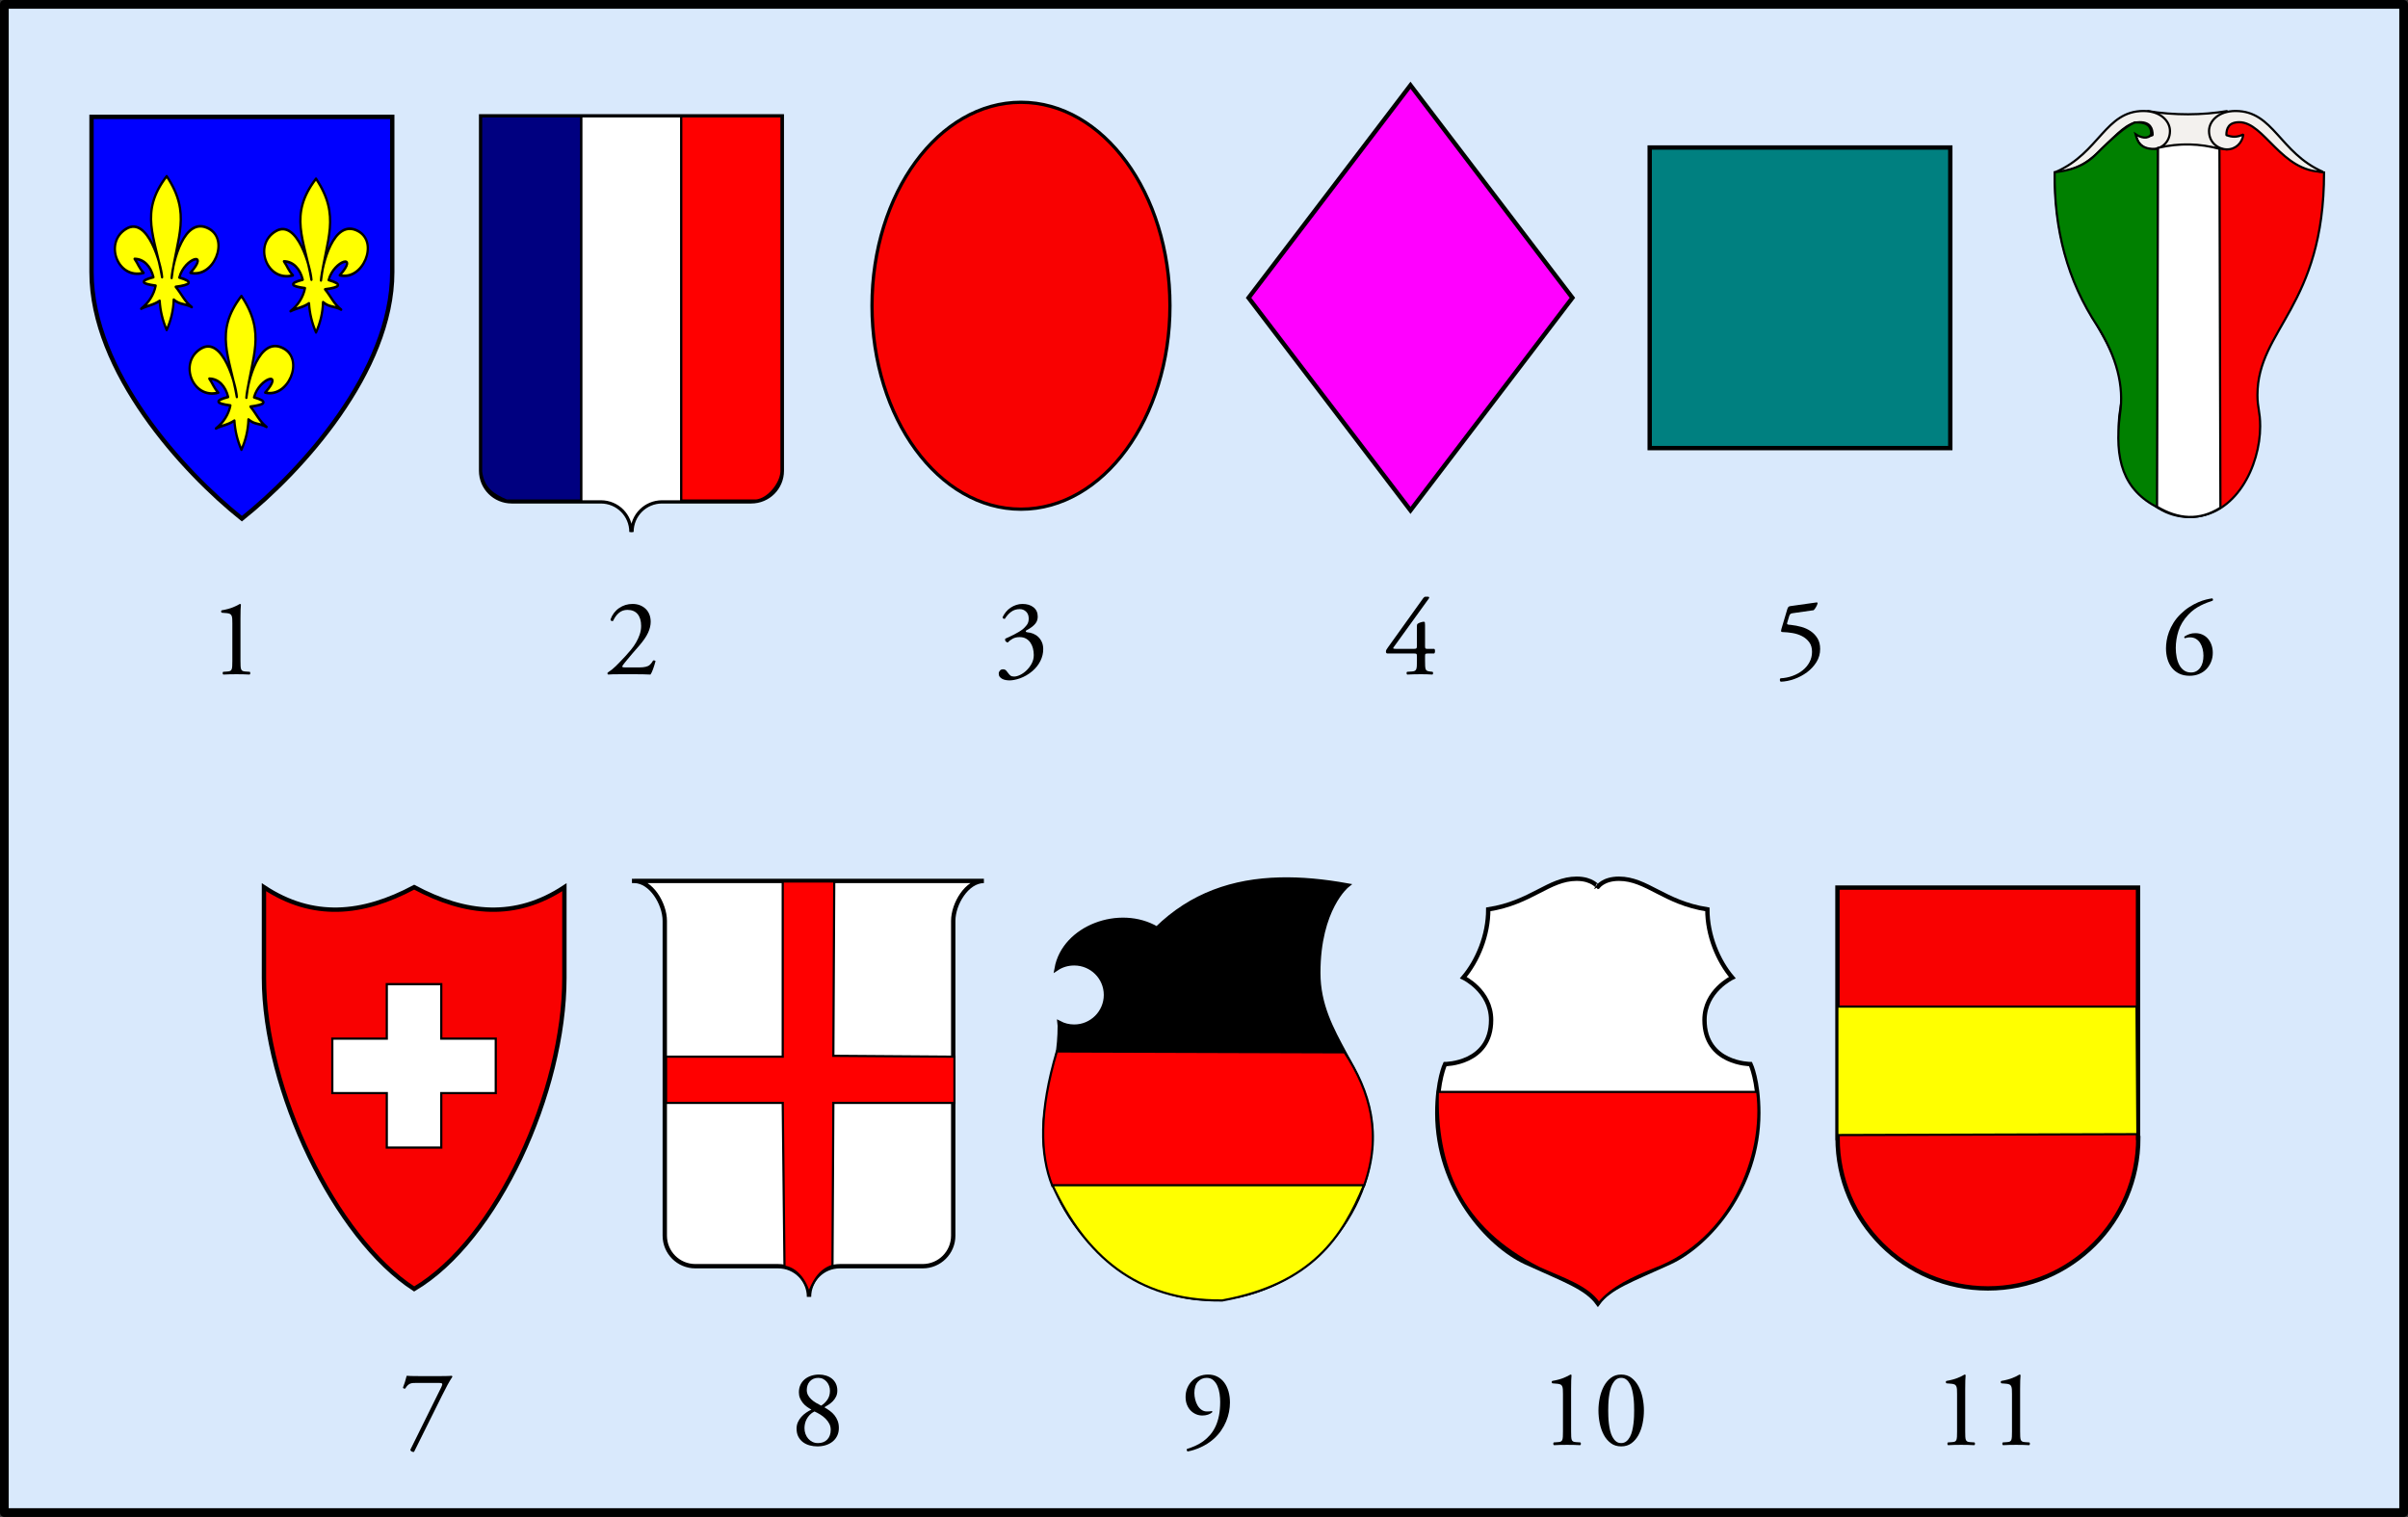
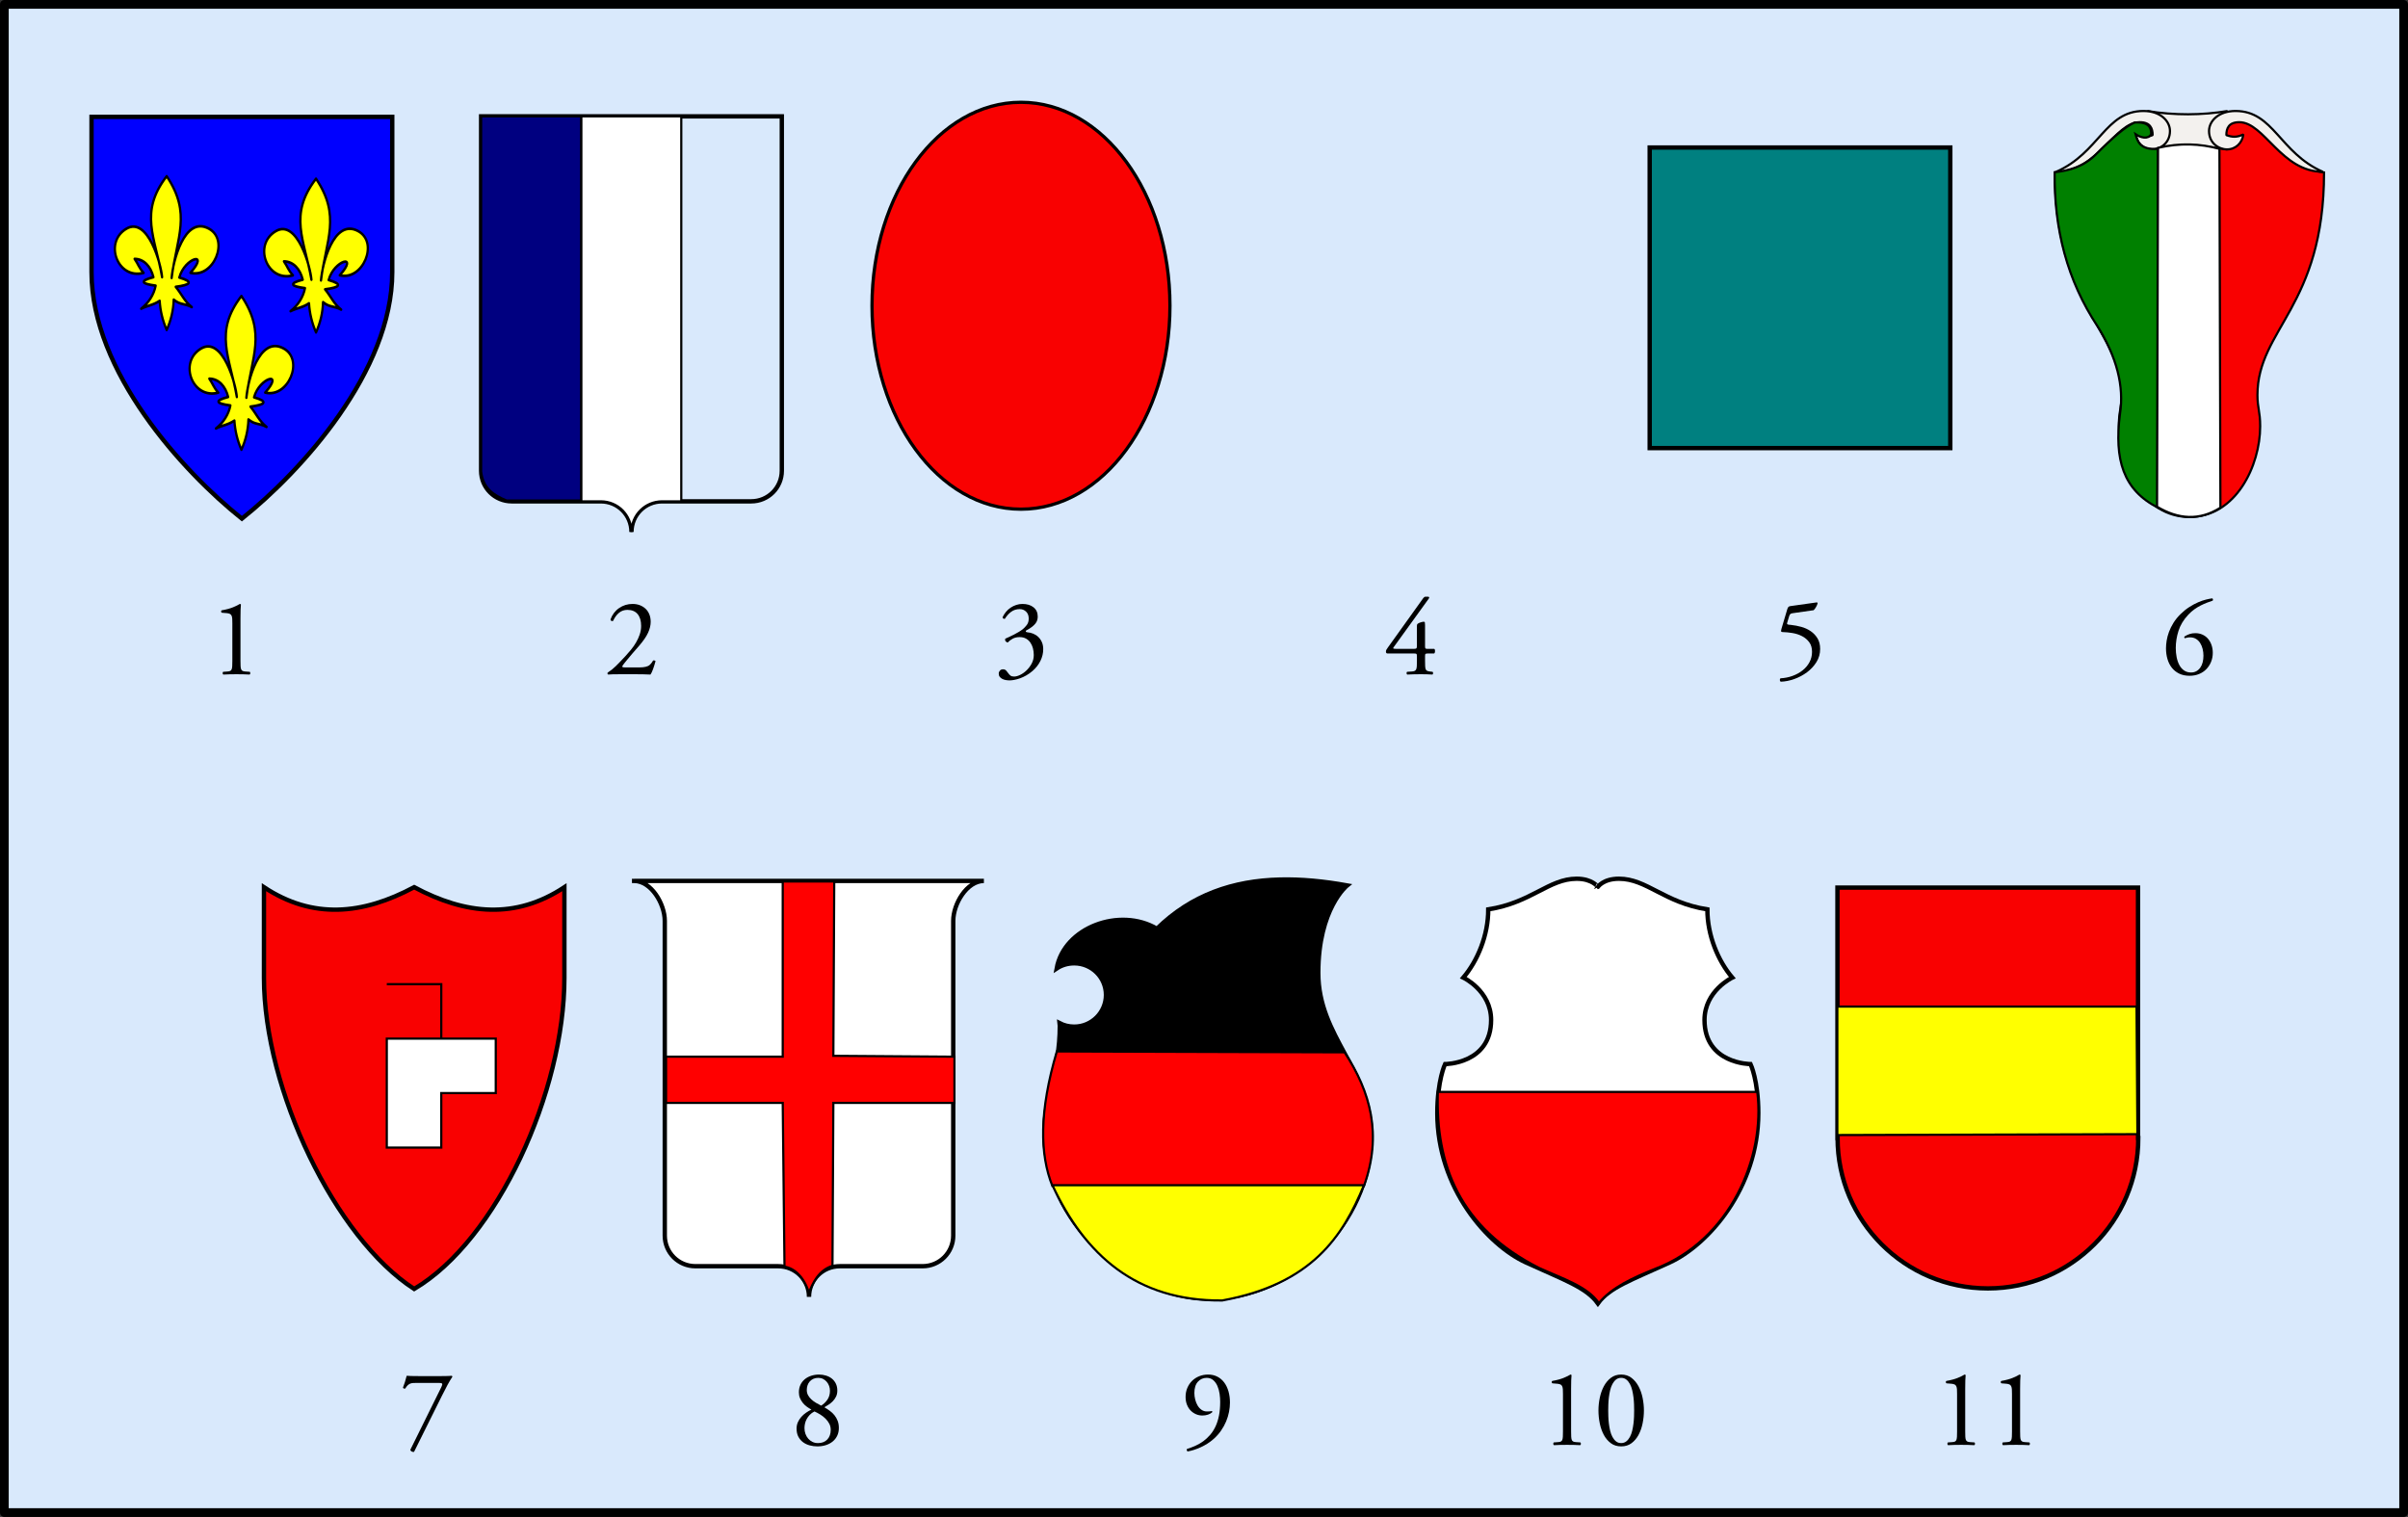
<svg xmlns="http://www.w3.org/2000/svg" xmlns:ns1="http://www.inkscape.org/namespaces/inkscape" xmlns:ns2="http://sodipodi.sourceforge.net/DTD/sodipodi-0.dtd" version="1.1" id="svg2" ns1:export-ydpi="90" ns1:export-xdpi="90" ns1:export-filename="E:\MES IMAGES\BLASONS\SVG\Formes des Blasons Ecus Coats of Arms.png" ns2:docname="Formes des Blasons Ecus Coats of Arms.svg" ns2:docbase="E:\MES IMAGES\BLASONS\SVG" ns1:version="0.44" ns2:version="0.32" x="0px" y="0px" width="1105.021px" height="696.136px" viewBox="0 0 1105.021 696.136" enable-background="new 0 0 1105.021 696.136" xml:space="preserve">
  <rect x="0" y="0" width="1105.021" height="696.136" fill="#333333" stroke="none" />
  <rect id="rect2002" x="2" y="2" fill="#D9E9FC" stroke="#000000" stroke-width="4" stroke-linecap="round" stroke-linejoin="round" width="1101.021" height="692.136" />
  <path id="text10047" d="M898.094,639.765c0-0.84-0.018-1.555-0.051-2.143c-0.034-0.588-0.135-1.066-0.303-1.436  s-0.411-0.639-0.73-0.807s-0.765-0.285-1.336-0.354l-2.419-0.201c-0.201-0.1-0.311-0.285-0.327-0.555  c-0.017-0.268,0.075-0.453,0.276-0.555c2.117-0.369,3.864-0.838,5.242-1.41s2.402-1.076,3.074-1.514  c0.235,0,0.403,0.084,0.504,0.254c-0.067,0.471-0.118,1.275-0.151,2.418s-0.05,2.436-0.05,3.881V656.9  c0,0.977,0.017,1.773,0.05,2.396c0.033,0.621,0.117,1.107,0.252,1.461c0.134,0.352,0.353,0.604,0.655,0.756  c0.302,0.15,0.706,0.244,1.21,0.277l2.116,0.15c0.169,0.168,0.235,0.404,0.202,0.707c-0.034,0.301-0.135,0.486-0.302,0.553  c-0.976-0.066-2-0.107-3.075-0.125s-2.05-0.025-2.924-0.025c-0.907,0-1.898,0.008-2.974,0.025s-2.1,0.059-3.073,0.125  c-0.169-0.066-0.27-0.252-0.303-0.553c-0.033-0.303,0.033-0.539,0.201-0.707l2.066-0.15c0.538-0.033,0.949-0.127,1.234-0.277  c0.286-0.152,0.496-0.404,0.63-0.756c0.135-0.354,0.219-0.84,0.253-1.461c0.033-0.623,0.051-1.42,0.051-2.396V639.765z   M923.294,639.765c0-0.84-0.017-1.555-0.051-2.143c-0.033-0.588-0.134-1.066-0.302-1.436s-0.411-0.639-0.73-0.807  s-0.765-0.285-1.336-0.354l-2.419-0.201c-0.201-0.1-0.311-0.285-0.327-0.555c-0.018-0.268,0.075-0.453,0.276-0.555  c2.117-0.369,3.864-0.838,5.242-1.41s2.402-1.076,3.074-1.514c0.235,0,0.403,0.084,0.504,0.254  c-0.067,0.471-0.118,1.275-0.151,2.418s-0.05,2.436-0.05,3.881V656.9c0,0.977,0.017,1.773,0.05,2.396  c0.033,0.621,0.117,1.107,0.251,1.461c0.135,0.352,0.354,0.604,0.655,0.756c0.303,0.15,0.706,0.244,1.211,0.277l2.116,0.15  c0.168,0.168,0.235,0.404,0.201,0.707c-0.033,0.301-0.134,0.486-0.301,0.553c-0.976-0.066-2-0.107-3.075-0.125  s-2.05-0.025-2.924-0.025c-0.907,0-1.898,0.008-2.974,0.025s-2.1,0.059-3.074,0.125c-0.168-0.066-0.269-0.252-0.302-0.553  c-0.033-0.303,0.033-0.539,0.2-0.707l2.067-0.15c0.537-0.033,0.949-0.127,1.234-0.277c0.286-0.152,0.496-0.404,0.63-0.756  c0.135-0.354,0.219-0.84,0.252-1.461c0.034-0.623,0.051-1.42,0.051-2.396V639.765z" />
  <path id="text10043" d="M717.241,639.765c0-0.84-0.017-1.555-0.051-2.143c-0.033-0.588-0.135-1.066-0.302-1.436  c-0.168-0.369-0.411-0.639-0.73-0.807s-0.765-0.285-1.336-0.354l-2.42-0.201c-0.2-0.1-0.31-0.285-0.326-0.555  c-0.018-0.268,0.075-0.453,0.275-0.555c2.118-0.369,3.865-0.838,5.243-1.41c1.377-0.572,2.402-1.076,3.073-1.514  c0.236,0,0.404,0.084,0.505,0.254c-0.067,0.471-0.118,1.275-0.151,2.418s-0.05,2.436-0.05,3.881V656.9  c0,0.977,0.017,1.773,0.05,2.396c0.033,0.621,0.117,1.107,0.251,1.461c0.135,0.352,0.354,0.604,0.655,0.756  c0.303,0.15,0.706,0.244,1.211,0.277l2.116,0.15c0.168,0.168,0.235,0.404,0.201,0.707c-0.033,0.301-0.134,0.486-0.301,0.553  c-0.976-0.066-2.001-0.107-3.076-0.125c-1.074-0.018-2.049-0.025-2.923-0.025c-0.907,0-1.898,0.008-2.974,0.025  s-2.1,0.059-3.074,0.125c-0.168-0.066-0.269-0.252-0.302-0.553c-0.033-0.303,0.033-0.539,0.2-0.707l2.067-0.15  c0.537-0.033,0.949-0.127,1.234-0.277c0.286-0.152,0.495-0.404,0.63-0.756c0.135-0.354,0.219-0.84,0.252-1.461  c0.034-0.623,0.051-1.42,0.051-2.396V639.765z M743.953,632.306c-0.941,0-1.73,0.262-2.369,0.781s-1.184,1.201-1.638,2.041  c-0.453,0.84-0.806,1.799-1.058,2.873c-0.252,1.076-0.445,2.168-0.58,3.275c-0.134,1.109-0.219,2.193-0.252,3.252  c-0.034,1.059-0.051,1.973-0.051,2.746s0.017,1.688,0.051,2.746c0.033,1.059,0.118,2.143,0.252,3.252  c0.135,1.107,0.328,2.199,0.58,3.275s0.604,2.033,1.058,2.873c0.454,0.84,0.999,1.52,1.638,2.041s1.428,0.781,2.369,0.781  c0.908,0,1.689-0.26,2.345-0.781s1.209-1.201,1.662-2.041s0.807-1.797,1.059-2.873s0.445-2.168,0.58-3.275  c0.134-1.109,0.218-2.184,0.252-3.227c0.033-1.041,0.051-1.965,0.051-2.771c0-0.773-0.018-1.688-0.051-2.746  c-0.034-1.059-0.118-2.143-0.252-3.252c-0.135-1.107-0.328-2.199-0.58-3.275c-0.252-1.074-0.605-2.033-1.059-2.873  s-1.007-1.521-1.662-2.041S744.861,632.306,743.953,632.306L743.953,632.306z M743.953,630.792c1.848,0,3.427,0.506,4.737,1.514  s2.386,2.303,3.227,3.881c0.84,1.58,1.462,3.344,1.865,5.293c0.402,1.947,0.604,3.881,0.604,5.795  c-0.001,1.982-0.202,3.957-0.604,5.922c-0.403,1.967-1.025,3.73-1.865,5.293c-0.841,1.561-1.916,2.83-3.227,3.805  s-2.89,1.461-4.737,1.461s-3.427-0.486-4.737-1.461s-2.386-2.244-3.226-3.805c-0.841-1.563-1.462-3.326-1.865-5.293  c-0.403-1.965-0.604-3.939-0.604-5.922c0-1.914,0.201-3.848,0.604-5.795c0.403-1.949,1.024-3.713,1.865-5.293  c0.84-1.578,1.915-2.873,3.226-3.881S742.105,630.792,743.953,630.792L743.953,630.792z" />
  <path id="text10039" d="M553.735,632.306c-1.613,0-2.957,0.598-4.032,1.789c-1.075,1.193-1.613,2.916-1.613,5.166  c0,0.975,0.126,1.967,0.378,2.975s0.613,1.914,1.084,2.721s1.066,1.471,1.789,1.992c0.723,0.52,1.57,0.781,2.545,0.781  c0.638,0,1.091-0.018,1.36-0.051c0.27-0.035,0.555-0.086,0.857-0.152c0.235,0.135,0.285,0.336,0.15,0.605  c-0.504,0.438-1.143,0.789-1.915,1.059c-0.772,0.268-1.646,0.402-2.62,0.402c-1.008,0-1.974-0.201-2.898-0.604  c-0.924-0.404-1.738-0.967-2.444-1.689s-1.269-1.613-1.688-2.672s-0.63-2.242-0.63-3.553c0-1.512,0.269-2.898,0.807-4.158  c0.537-1.26,1.269-2.344,2.192-3.25s2.016-1.613,3.276-2.117c1.26-0.504,2.612-0.758,4.057-0.758c1.58,0,2.99,0.32,4.233,0.959  s2.293,1.529,3.149,2.672c0.857,1.143,1.513,2.502,1.966,4.082c0.453,1.578,0.681,3.293,0.681,5.141  c0,1.377-0.144,2.807-0.429,4.283c-0.286,1.479-0.73,2.939-1.335,4.385s-1.377,2.848-2.318,4.209  c-0.94,1.361-2.05,2.613-3.327,3.756c-0.94,0.84-1.932,1.588-2.974,2.242s-2.092,1.219-3.149,1.688  c-1.059,0.471-2.092,0.865-3.1,1.186c-1.008,0.318-1.932,0.545-2.771,0.68c-0.202-0.066-0.337-0.242-0.404-0.529  c-0.066-0.285-0.033-0.496,0.102-0.631c2.989-0.906,5.477-2.082,7.459-3.525c1.143-0.842,2.192-1.816,3.15-2.924  c0.958-1.109,1.781-2.395,2.47-3.855c0.688-1.463,1.217-3.125,1.587-4.99s0.555-3.99,0.555-6.377c0-1.141-0.093-2.352-0.277-3.627  c-0.185-1.277-0.512-2.461-0.982-3.553s-1.109-1.992-1.916-2.697S554.944,632.306,553.735,632.306L553.735,632.306z" />
  <path id="text10035" d="M375.523,632.306c-0.874,0-1.639,0.152-2.293,0.453c-0.655,0.303-1.21,0.715-1.664,1.234  c-0.453,0.521-0.79,1.117-1.008,1.789c-0.219,0.674-0.328,1.379-0.328,2.117c0,0.875,0.193,1.664,0.58,2.369  s0.899,1.354,1.537,1.941c0.639,0.588,1.344,1.107,2.116,1.563c0.773,0.453,1.563,0.881,2.37,1.285  c1.175-0.74,2.141-1.672,2.896-2.799c0.757-1.125,1.135-2.461,1.135-4.006c0-0.773-0.126-1.514-0.379-2.219  c-0.252-0.705-0.613-1.334-1.083-1.889c-0.471-0.555-1.033-1-1.688-1.336S376.329,632.306,375.523,632.306L375.523,632.306z   M375.371,662.244c1.814,0,3.243-0.555,4.284-1.662c1.041-1.109,1.562-2.588,1.563-4.436c-0.001-1.008-0.219-1.932-0.655-2.773  c-0.438-0.84-1.009-1.613-1.714-2.318s-1.504-1.336-2.394-1.889c-0.891-0.555-1.789-1.033-2.696-1.436  c-0.873,0.436-1.596,0.957-2.167,1.561c-0.571,0.605-1.041,1.252-1.411,1.941c-0.369,0.689-0.63,1.387-0.781,2.092  s-0.227,1.393-0.227,2.064c0,0.941,0.151,1.824,0.453,2.646c0.303,0.824,0.723,1.545,1.26,2.168c0.537,0.621,1.185,1.117,1.94,1.486  C373.582,662.06,374.43,662.244,375.371,662.244L375.371,662.244z M375.876,630.792c1.108,0,2.175,0.16,3.199,0.48  c1.025,0.318,1.916,0.781,2.672,1.387c0.756,0.604,1.361,1.369,1.814,2.293s0.68,1.99,0.68,3.201c0,1.041-0.193,1.955-0.579,2.746  c-0.386,0.789-0.873,1.486-1.461,2.092c-0.588,0.604-1.227,1.133-1.916,1.586c-0.689,0.455-1.353,0.865-1.99,1.234  c0.874,0.506,1.714,1.051,2.521,1.639c0.806,0.59,1.512,1.262,2.116,2.016c0.604,0.756,1.092,1.613,1.461,2.57  c0.37,0.959,0.555,2.043,0.555,3.252c0,1.311-0.244,2.486-0.73,3.527c-0.487,1.041-1.176,1.932-2.066,2.672  c-0.891,0.738-1.94,1.303-3.15,1.688c-1.209,0.387-2.52,0.58-3.931,0.58c-1.176,0-2.335-0.15-3.478-0.453s-2.158-0.781-3.049-1.436  c-0.891-0.656-1.613-1.496-2.167-2.521c-0.555-1.025-0.832-2.275-0.832-3.754c0-1.076,0.202-2.059,0.604-2.949  c0.403-0.891,0.924-1.697,1.563-2.418c0.638-0.723,1.36-1.361,2.167-1.916s1.63-1.033,2.469-1.438  c-0.739-0.402-1.453-0.855-2.142-1.359s-1.293-1.084-1.813-1.74c-0.521-0.654-0.949-1.377-1.285-2.166s-0.504-1.672-0.504-2.646  c0-1.275,0.235-2.418,0.705-3.426s1.125-1.865,1.966-2.572c0.84-0.705,1.831-1.242,2.974-1.613  C373.389,630.978,374.598,630.792,375.876,630.792L375.876,630.792z" />
  <path id="text10023" d="M191.365,634.625c-0.706,0-1.32,0.018-1.84,0.051c-0.521,0.033-0.982,0.143-1.387,0.326  c-0.403,0.186-0.772,0.447-1.108,0.781c-0.336,0.336-0.688,0.807-1.06,1.412c-0.167,0.068-0.359,0.076-0.578,0.025  c-0.218-0.051-0.378-0.193-0.479-0.428c0.269-0.672,0.563-1.504,0.882-2.496c0.319-0.99,0.597-1.975,0.831-2.947  c0.808,0.1,2.589,0.15,5.344,0.15h8.518c0.706,0,1.411,0,2.117,0c0.739,0,1.428-0.008,2.066-0.025  c0.638-0.018,1.184-0.033,1.638-0.051c0.454-0.016,0.764-0.041,0.932-0.074c0.235,0.066,0.354,0.217,0.354,0.453  c-0.706,1.074-1.437,2.301-2.192,3.678c-0.757,1.379-1.604,3.025-2.545,4.939l-12.853,25.855c-0.403,0.068-0.772,0.01-1.108-0.176  c-0.337-0.186-0.538-0.445-0.604-0.781l14.263-28.828c0.37-0.773,0.479-1.277,0.328-1.512c-0.151-0.236-0.631-0.354-1.438-0.354  H191.365z" />
  <path id="text10031" d="M993.967,297.518c0-1.076,0.101-2.252,0.303-3.528c0.201-1.277,0.554-2.604,1.058-3.981  c0.504-1.378,1.193-2.772,2.066-4.184c0.874-1.412,1.982-2.772,3.327-4.083c1.311-1.276,2.654-2.352,4.032-3.225  c1.377-0.874,2.713-1.588,4.007-2.142c1.293-0.554,2.494-0.965,3.603-1.234c1.108-0.269,2.049-0.454,2.822-0.555  c0.168,0.068,0.277,0.228,0.328,0.479c0.05,0.252,0.008,0.445-0.127,0.579c-0.806,0.27-1.671,0.581-2.595,0.934  c-0.925,0.353-1.874,0.773-2.848,1.26c-0.975,0.487-1.949,1.075-2.924,1.764s-1.915,1.521-2.821,2.496  c-2.151,2.285-3.646,4.746-4.486,7.383s-1.26,5.267-1.26,7.887c0,1.479,0.134,2.89,0.402,4.234c0.27,1.344,0.681,2.537,1.235,3.578  c0.555,1.042,1.277,1.873,2.167,2.495c0.891,0.622,1.957,0.933,3.201,0.933c0.94,0,1.764-0.202,2.47-0.605  c0.706-0.403,1.302-0.949,1.789-1.638s0.849-1.503,1.084-2.444c0.235-0.94,0.353-1.949,0.353-3.024c0-1.075-0.126-2.116-0.378-3.124  c-0.253-1.008-0.631-1.907-1.135-2.697s-1.143-1.42-1.915-1.89c-0.772-0.47-1.696-0.706-2.772-0.706  c-0.503,0-0.948,0.051-1.335,0.152c-0.387,0.101-0.714,0.185-0.982,0.251c-0.337-0.168-0.387-0.437-0.151-0.806  c0.738-0.471,1.503-0.84,2.293-1.109c0.79-0.269,1.672-0.403,2.646-0.403c1.209,0,2.309,0.227,3.301,0.68  c0.991,0.454,1.831,1.083,2.52,1.89s1.227,1.764,1.613,2.873s0.579,2.302,0.579,3.578c0,1.479-0.26,2.856-0.781,4.133  c-0.521,1.277-1.243,2.394-2.167,3.352c-0.924,0.958-2.041,1.706-3.352,2.243c-1.311,0.538-2.755,0.807-4.334,0.807  c-1.848,0-3.452-0.336-4.813-1.008c-1.361-0.672-2.487-1.58-3.377-2.722c-0.89-1.143-1.554-2.478-1.99-4.007  S993.967,299.231,993.967,297.518L993.967,297.518z" />
  <path id="text10027" d="M820.19,279.525c0.134-0.404,0.285-0.715,0.453-0.934c0.167-0.218,0.453-0.361,0.857-0.428l12.146-1.713  c0.169-0.034,0.286,0.008,0.354,0.125s0.101,0.227,0.101,0.329c-0.168,0.571-0.42,1.142-0.757,1.713  c-0.336,0.571-0.688,1.042-1.058,1.411l-9.525,1.361c-0.571,0.068-0.958,0.194-1.159,0.378c-0.202,0.185-0.387,0.512-0.555,0.983  l-0.907,3.024c-0.101,0.302-0.101,0.512,0,0.63c0.101,0.117,0.336,0.21,0.706,0.277l1.058,0.1c1.579,0.168,3.158,0.471,4.737,0.907  c1.579,0.437,3.007,1.092,4.284,1.966c1.276,0.874,2.317,1.974,3.124,3.301c0.807,1.328,1.21,2.948,1.21,4.863  c0,2.184-0.563,4.184-1.688,5.998c-1.125,1.814-2.569,3.377-4.334,4.688c-1.764,1.311-3.705,2.344-5.821,3.1  c-2.117,0.756-4.184,1.167-6.199,1.234c-0.269-0.101-0.42-0.344-0.453-0.73c-0.033-0.387,0.067-0.664,0.302-0.833  c1.949-0.1,3.798-0.47,5.544-1.108c1.747-0.638,3.284-1.487,4.611-2.545c1.328-1.058,2.378-2.31,3.15-3.755s1.159-3.024,1.159-4.738  c0-1.78-0.429-3.25-1.285-4.409c-0.857-1.159-1.949-2.083-3.275-2.772c-1.327-0.689-2.788-1.168-4.385-1.437  c-1.596-0.269-3.133-0.42-4.611-0.454c-0.37,0-0.581-0.118-0.631-0.353c-0.051-0.235,0.009-0.638,0.177-1.209L820.19,279.525z" />
  <path id="text10019" d="M636.706,299.886c-0.471,0-0.706-0.286-0.706-0.857c0-0.302,0.06-0.571,0.177-0.807  c0.118-0.235,0.362-0.604,0.731-1.108l16.179-22.579c0.168-0.235,0.336-0.412,0.504-0.53c0.168-0.117,0.386-0.176,0.654-0.176h0.856  c0.505,0,0.757,0.134,0.757,0.403c0,0.134-0.084,0.319-0.252,0.554l-16.027,22.176c-0.302,0.404-0.311,0.64-0.025,0.707  c0.286,0.067,0.765,0.101,1.437,0.101h7.812c0.605,0,0.991-0.075,1.16-0.227c0.168-0.151,0.252-0.513,0.252-1.084v-9.274  c0-0.168,0.025-0.345,0.075-0.529c0.051-0.185,0.177-0.344,0.379-0.478c0.302-0.202,0.705-0.387,1.209-0.555  c0.504-0.167,0.958-0.268,1.36-0.302c0.369-0.034,0.579,0.092,0.63,0.378c0.051,0.285,0.076,0.681,0.076,1.185v9.727  c0,0.471,0.059,0.782,0.177,0.933c0.117,0.151,0.395,0.227,0.831,0.227h3.226c0.235,0.167,0.354,0.503,0.354,1.008  c0,0.503-0.118,0.873-0.354,1.109h-2.721c-0.64,0-1.051,0.05-1.235,0.151c-0.185,0.1-0.277,0.419-0.277,0.958v2.267  c0,1.008,0.017,1.814,0.05,2.419c0.034,0.605,0.117,1.084,0.252,1.437s0.353,0.596,0.655,0.73c0.303,0.135,0.706,0.235,1.21,0.303  l1.311,0.151c0.169,0.168,0.235,0.403,0.202,0.706c-0.034,0.302-0.135,0.487-0.304,0.553c-0.907-0.066-1.814-0.108-2.721-0.125  c-0.907-0.017-1.748-0.025-2.521-0.025c-0.906,0-1.906,0.008-2.998,0.025c-1.092,0.017-2.192,0.059-3.302,0.125  c-0.168-0.066-0.268-0.251-0.302-0.553c-0.034-0.303,0.033-0.538,0.201-0.706l2.268-0.151c0.538-0.034,0.958-0.126,1.261-0.278  c0.302-0.151,0.528-0.403,0.68-0.756c0.15-0.353,0.243-0.84,0.277-1.461c0.034-0.622,0.051-1.42,0.051-2.395v-2.116  c0-0.605-0.076-0.966-0.227-1.083c-0.151-0.118-0.563-0.176-1.234-0.176H636.706z" />
  <path id="text10015" d="M463.307,312.234c-0.572,0-1.152-0.05-1.74-0.151c-0.587-0.101-1.125-0.277-1.612-0.529  c-0.487-0.251-0.883-0.571-1.185-0.958c-0.303-0.387-0.454-0.882-0.454-1.487c0-0.503,0.177-0.957,0.53-1.36  c0.353-0.403,0.831-0.605,1.436-0.605s1.092,0.202,1.462,0.605c0.369,0.403,0.688,0.807,0.957,1.21  c0.337,0.47,0.689,0.84,1.06,1.109c0.369,0.269,0.907,0.403,1.612,0.403c0.806,0,1.729-0.252,2.771-0.756s2.024-1.201,2.948-2.092  s1.705-1.932,2.344-3.125c0.639-1.192,0.957-2.494,0.957-3.905c0-1.11-0.134-2.16-0.402-3.151s-0.672-1.865-1.209-2.621  c-0.537-0.756-1.209-1.353-2.016-1.79c-0.807-0.437-1.765-0.655-2.874-0.655c-1.243,0-2.317,0.252-3.225,0.756  s-1.646,1.075-2.219,1.714c-0.403-0.066-0.73-0.26-0.982-0.579c-0.251-0.319-0.293-0.714-0.125-1.185  c0.47-0.201,1.065-0.47,1.788-0.806c0.723-0.336,1.462-0.697,2.218-1.083c0.756-0.386,1.495-0.797,2.218-1.234  c0.723-0.437,1.336-0.857,1.839-1.262c0.572-0.469,1.16-1.091,1.765-1.864c0.604-0.773,0.907-1.764,0.907-2.973  c0-1.344-0.403-2.403-1.21-3.176c-0.807-0.772-1.78-1.159-2.923-1.159c-1.512,0-2.83,0.42-3.956,1.26s-2.075,1.898-2.849,3.174  c-0.269,0.068-0.512,0.035-0.73-0.1s-0.328-0.336-0.328-0.606c0.404-0.874,0.917-1.688,1.538-2.444  c0.622-0.755,1.336-1.402,2.143-1.94c0.806-0.538,1.671-0.958,2.595-1.261c0.924-0.302,1.873-0.454,2.848-0.454  c2.083,0,3.771,0.512,5.065,1.537s1.94,2.445,1.94,4.26c0,0.503-0.067,1.016-0.201,1.537c-0.135,0.521-0.396,1.042-0.782,1.563  c-0.386,0.521-0.933,1.059-1.638,1.613s-1.629,1.134-2.771,1.739c-0.235,0.437-0.033,0.689,0.604,0.757  c0.941,0.067,1.856,0.285,2.747,0.654c0.89,0.37,1.671,0.882,2.343,1.538c0.673,0.655,1.21,1.445,1.614,2.369  c0.403,0.924,0.604,1.991,0.604,3.201c0,1.814-0.42,3.586-1.26,5.316c-0.841,1.73-2.051,3.285-3.63,4.663  c-0.939,0.806-1.897,1.486-2.872,2.041s-1.933,1-2.873,1.336s-1.823,0.579-2.646,0.73S463.911,312.234,463.307,312.234  L463.307,312.234z" />
  <path id="text10011" d="M293.359,306.286c2.318,0,3.897-0.37,4.737-1.109c0.471-0.436,0.815-0.822,1.034-1.158  s0.411-0.639,0.578-0.908c0.168-0.067,0.37-0.076,0.605-0.025s0.403,0.16,0.504,0.329c-0.336,1.276-0.714,2.495-1.134,3.654  c-0.421,1.159-0.815,1.99-1.185,2.494c-2.084-0.1-4.251-0.15-6.502-0.15h-7.307c-1.412,0-2.556,0.008-3.429,0.025  c-0.874,0.017-1.596,0.059-2.167,0.125c-0.067-0.033-0.143-0.1-0.227-0.201c-0.084-0.101-0.126-0.252-0.126-0.454  c0-0.135,0.185-0.319,0.554-0.554c0.571-0.37,1.126-0.774,1.663-1.211c0.538-0.437,1.093-0.932,1.664-1.486s1.209-1.201,1.915-1.94  c0.705-0.739,1.528-1.613,2.47-2.621c0.84-0.907,1.688-1.881,2.545-2.922c0.856-1.042,1.63-2.151,2.318-3.327  c0.689-1.176,1.252-2.402,1.689-3.679c0.437-1.277,0.655-2.587,0.655-3.932c0-2.318-0.538-4.125-1.613-5.418s-2.638-1.94-4.688-1.94  c-1.512,0-2.814,0.462-3.906,1.386c-1.092,0.924-1.974,2.143-2.646,3.655c-0.235,0.134-0.495,0.143-0.781,0.024  c-0.286-0.118-0.43-0.344-0.43-0.68c0.808-2.218,2.126-3.957,3.958-5.217c1.831-1.26,3.889-1.89,6.174-1.89  c1.242,0,2.376,0.202,3.401,0.605c1.024,0.404,1.907,0.967,2.646,1.689c0.739,0.723,1.302,1.587,1.688,2.596  c0.387,1.008,0.58,2.117,0.58,3.327c0,1.579-0.403,3.25-1.21,5.014s-2.201,3.789-4.185,6.074l-3.073,3.527  c-1.009,1.21-1.815,2.176-2.42,2.898c-0.604,0.722-1.066,1.293-1.386,1.713s-0.529,0.714-0.63,0.882  c-0.101,0.168-0.15,0.286-0.15,0.353c0,0.168,0.092,0.286,0.276,0.353c0.185,0.067,0.613,0.101,1.284,0.101H293.359z" />
  <path id="text9996" d="M106.627,286.126c0-0.84-0.017-1.554-0.051-2.142c-0.033-0.588-0.134-1.066-0.302-1.437  c-0.168-0.37-0.411-0.638-0.73-0.806c-0.319-0.168-0.765-0.285-1.336-0.353l-2.42-0.202c-0.2-0.101-0.31-0.285-0.326-0.554  c-0.018-0.269,0.075-0.454,0.275-0.555c2.118-0.369,3.865-0.839,5.243-1.411s2.402-1.076,3.073-1.513  c0.236,0,0.404,0.084,0.505,0.252c-0.067,0.471-0.118,1.277-0.151,2.419c-0.033,1.143-0.05,2.436-0.05,3.881v19.555  c0,0.975,0.017,1.773,0.05,2.395c0.033,0.621,0.117,1.108,0.251,1.461c0.135,0.353,0.354,0.604,0.655,0.756  c0.303,0.151,0.706,0.244,1.211,0.278l2.116,0.151c0.168,0.168,0.235,0.403,0.201,0.706c-0.033,0.302-0.134,0.487-0.301,0.553  c-0.976-0.066-2.001-0.108-3.075-0.125c-1.075-0.017-2.05-0.025-2.924-0.025c-0.907,0-1.898,0.008-2.974,0.025  c-1.075,0.017-2.1,0.059-3.074,0.125c-0.168-0.066-0.269-0.251-0.302-0.553c-0.033-0.303,0.033-0.538,0.2-0.706l2.067-0.151  c0.537-0.034,0.949-0.126,1.234-0.278c0.286-0.151,0.496-0.403,0.63-0.756c0.135-0.353,0.219-0.84,0.252-1.461  c0.034-0.622,0.051-1.42,0.051-2.395V286.126z" />
  <g id="g7984">
    <path id="path2842" fill="#F90101" stroke="#000000" stroke-width="2" d="M843.191,407.322v114.938c0,0,0.062,0,0.063,0   c0,38.088,30.911,69,69,69c38.088,0,69-30.912,69-69h-0.125V407.322H843.191z" />
    <path id="path2900" ns2:nodetypes="ccccc" fill="#FFFF00" stroke="#000000" d="M843.148,461.927h137.295l0.403,58.553   l-137.698,0.404V461.927z" />
  </g>
  <g id="g3816">
    <path id="path2831" fill="#FFFFFF" stroke="#000000" stroke-width="2" d="M291,404.26c7.804,0,14.063,10.51,14.063,18.313v144.438   c0,7.803,6.259,14.063,14.063,14.063h38c7.803,0,14.125,6.258,14.125,14.063c0-7.805,6.321-14.063,14.125-14.063h38   c7.803,0,14.062-6.26,14.063-14.063V422.574c0-7.804,6.259-18.313,14.063-18.313h-80.25H291z" />
    <path id="path2892" ns2:nodetypes="cccccccccccccc" fill="#FF0000" stroke="#000000" d="M359.192,404.52h23.635l-0.404,80.001   l55.559,0.402v21.213h-55.559l-0.403,74.75c-6.528,2.133-9.084,8.014-10.808,12.422c-2.361-7.777-7.123-11.455-11.211-12.018   l-0.809-75.154h-53.539v-21.213h53.539V404.52z" />
  </g>
  <g id="g1913">
    <path id="path5501" stroke="#000000" stroke-width="2" d="M587.394,403.634c-21.536,0.517-40.613,7.011-56.5,22.563   c-17.034-10.061-42.6-0.629-46,18.25c2.308-1.539,5.081-2.375,8.063-2.375c8.033,0,14.563,6.467,14.563,14.5   s-6.529,14.563-14.563,14.563c-2.431,0-4.736-0.57-6.75-1.625l0.125,1.188c0,21.219-7.063,30.469-7.063,49.438   c0,39.109,37.78,75.813,75.875,75.813c38.094,0,74.063-34.371,74.063-74.5c0-30.754-24.25-45.479-24.25-75   s13.25-40.125,13.25-40.125C607.46,404.392,597.183,403.4,587.394,403.634z" />
    <path id="path2894" ns2:nodetypes="ccccc" fill="#FF0000" stroke="#000000" d="M484.972,482.521l132.044,0.404   c11.931,18.1,17.351,37.912,8.884,61.379H482.953C477.1,529.734,476.839,510.001,484.972,482.521z" />
    <path id="path2896" ns2:nodetypes="cccc" fill="#FFFF00" stroke="#000000" d="M482.953,543.9H625.9   c-9.646,23.436-23.822,45.363-65.013,52.898C521.25,597.158,497.895,575.751,482.953,543.9z" />
  </g>
  <g id="g3757">
    <path id="path7280" fill="#FFFFFF" stroke="#000000" stroke-width="2" d="M723.511,403.259c-12.761,0-20.718,10.976-40.563,14.063   c0.016,11.898-4.892,23.6-11.438,31.313c0,0,12.75,6.049,12.75,19.438c0,20.215-21.125,20.25-21.125,20.25s-3.563,7.441-3.563,22.5   c0,34.471,23.162,60.527,40.75,68.563c17.587,8.035,27.709,11.451,32.938,18.75c5.229-7.299,15.288-10.715,32.875-18.75   s40.75-34.092,40.75-68.563c0-15.059-3.563-22.5-3.563-22.5s-21.125-0.035-21.125-20.25c0-13.389,12.75-19.438,12.75-19.438   c-6.547-7.713-11.454-19.414-11.438-31.313c-19.846-3.087-27.803-14.063-40.563-14.063c-7.277,0-9.688,3.75-9.688,3.75   S730.788,403.259,723.511,403.259z" />
    <path id="path2898" ns2:nodetypes="cccccc" fill="#FF0000" stroke="#000000" d="M659.82,501.097h146.582   c3.794,29.959-12.462,68.051-46.842,81.164c-10.163,4.088-19.92,8.482-25.844,15.75c-5.222-7.744-17.199-11.432-27.458-16.152   C669.742,563.353,658.761,534.632,659.82,501.097z" />
  </g>
  <g id="g3831">
    <path id="path2793" ns2:nodetypes="cccccscsc" fill="#F90101" stroke="#000000" stroke-width="2" d="M121.125,407.135v41.626   c0,51.26,32.682,119.348,68.938,142.75C228.16,569.031,259,500.919,259,448.761v-41.626c-11.27,7.461-22.543,10.544-33.813,10.313   c-11.71-0.241-23.415-4.063-35.125-10.313c-11.71,6.25-23.415,10.071-35.125,10.313   C143.668,417.679,132.394,414.596,121.125,407.135z" />
-     <path id="path2903" fill="#FFFFFF" stroke="#000000" d="M177.5,451.636h25v25h25v25h-25v25h-25v-25h-25v-25h25V451.636z" />
+     <path id="path2903" fill="#FFFFFF" stroke="#000000" d="M177.5,451.636h25v25h25v25h-25v25h-25v-25v-25h25V451.636z" />
  </g>
  <g id="g3720">
    <g id="g9969" transform="matrix(2,0,0,2,27.998,28.197)">
      <g id="g9964">
		</g>
    </g>
    <g id="g3734">
      <path id="path9060" fill="#F90101" stroke="#000000" d="M981.375,54.198c-11.119,0-19.554,22.48-38.375,24.938    c0,61.595,30.563,71.863,30.563,102.125c0,6.185-1.25,7.435-1.25,14.375c0,17.956,11.074,41.625,32.438,41.625    s32.438-23.669,32.438-41.625c0-6.94-1.25-8.19-1.25-14.375c0-30.262,30.563-40.53,30.563-102.125    c-18.821-2.457-27.256-24.938-38.375-24.938h-23.375H981.375z" />
      <path id="rect9954" ns2:nodetypes="ccccccc" fill="#F3F1EE" stroke="#000000" stroke-miterlimit="1" d="M985.489,50.947    l4.833,10.747l-4.833,6.878c12.211-1.732,25.358-1.694,36.634,0l-3.118-6.723l3.118-10.902    C1010.691,52.903,997.7,52.992,985.489,50.947z" />
      <path id="path9950" ns2:nodetypes="csccsssc" fill="#F3F1EE" stroke="#000000" stroke-miterlimit="1" d="M943.552,78.844    c19.064,0,26.865-22.764,38.356-22.764c4.837,0,5.925,2.805,5.925,5.925c-2.647,0.954-4.729,1.128-7.796-0.312    c0.453,3.8,3.433,6.86,7.483,6.86c3.786,0,8.264-2.869,8.264-8.42c0-4.632-4.431-9.199-12.161-9.199    C966.122,50.935,963.4,70.153,943.552,78.844z" />
      <path id="path9952" ns2:nodetypes="csccsssc" fill="#F3F1EE" stroke="#000000" stroke-miterlimit="1" d="M1065.948,78.844    c-19.064,0-26.865-22.764-38.356-22.764c-4.837,0-5.925,2.805-5.925,5.925c2.647,0.954,4.729,1.128,7.796-0.312    c-0.454,3.8-3.433,6.86-7.484,6.86c-3.785,0-8.264-2.869-8.264-8.42c0-4.632,4.432-9.199,12.162-9.199    C1043.378,50.935,1046.099,70.153,1065.948,78.844z" />
      <path id="path2905" ns2:nodetypes="cccccccccc" fill="#008000" stroke="#000000" d="M942.868,79.043    c-0.307,25.858,5.681,49.618,19.689,70.704c8.751,14.016,12.281,27.452,10.292,40.274c-2.696,20.783,1.432,34.844,17.452,42.959    V68.303c-8.477,0.646-9.439-3.683-10.292-6.712c2.387,1.577,5.668,2.533,7.16,0c0.146-4.473-2.998-5.654-7.607-5.37    c-4.072,1.765-10.251,7.04-17.9,14.767C956.097,76.474,949.617,78.296,942.868,79.043z" />
      <path id="path2907" ns2:nodetypes="ccccc" fill="#FFFFFF" stroke="#000000" d="M990.302,67.855l-0.447,164.677    c9.695,5.796,19.392,6.578,29.087,0.448l-0.447-164.677C1009.661,65.896,1000.327,65.493,990.302,67.855z" />
    </g>
  </g>
  <rect id="rect1873" x="757.037" y="67.695" fill="#008080" stroke="#000000" stroke-width="2" width="137.941" height="137.942" />
-   <path id="rect2766" ns2:nodetypes="ccccc" fill="#FF00FF" stroke="#000000" stroke-width="2" d="M572.966,136.667l74.3-97.54  l74.299,97.539l-74.299,97.54L572.966,136.667z" />
  <path id="path2791" ns2:ry="24.413794" ns2:rx="24.413794" ns2:cy="57.278515" ns2:cx="220.19363" ns2:type="arc" fill="#F90101" stroke="#000000" stroke-width="1.5" d="  M536.886,140.306c0,51.563-30.607,93.364-68.363,93.364c-37.757,0-68.364-41.8-68.364-93.364s30.607-93.364,68.364-93.364  C506.279,46.942,536.886,88.742,536.886,140.306z" />
  <g id="g3799">
    <path id="centred" fill="none" stroke="#000000" stroke-width="2" d="M220.78,53.396v162.61c0,7.802,6.257,14.062,14.061,14.062   h40.873c7.803,0,14.062,6.259,14.062,14.06c0-7.802,6.258-14.06,14.061-14.06h40.873c7.803,0,14.062-6.26,14.062-14.062V53.396   H220.78z" />
    <path id="path1998" ns2:nodetypes="cccccc" fill="#000080" stroke="#000000" d="M220.78,53.396h45.998v176.315H232.51   c-6.06-2.534-10.821-5.592-11.729-13.323V53.396z" />
    <path id="centred_1_" fill="#FFFFFF" stroke="#000000" d="M266.778,230.068h8.936c7.803,0,14.062,6.259,14.062,14.06   c0-7.802,6.258-14.06,14.061-14.06h8.796l0-176.672h-45.854L266.778,230.068z" />
-     <path id="path2000" ns2:nodetypes="cccccc" fill="#FF0000" stroke="#000000" d="M312.631,53.396h45.998v162.992   c-0.188,5.404-5.958,12.794-11.703,13.323h-34.294V53.396z" />
  </g>
  <g id="g3772">
    <path id="rect2760" ns2:nodetypes="cccccc" fill="#0000FF" stroke="#000000" stroke-width="2" d="M42.003,53.639v71.25   c0,45.643,41.949,91.565,69,113.125c27.052-21.56,69-67.482,69-113.125v-71.25H42.003z" />
    <g id="g1990" transform="translate(4.284,26.42)">
      <g id="g1978" transform="matrix(0.521,0,0,0.605,-89.102,-177.389)" ns1:label="Calque 1">
        <path id="path1980" ns2:nodetypes="cccccccccccccccccccccccccccccccccccccccccccccccccccccccccccccccccccccccccccc" fill="#FFFF00" stroke="#000000" stroke-width="2" stroke-linecap="round" stroke-linejoin="round" d="     M375.441,474.065c22.107,28.421,8.882,46.055,4.357,77.161c0.966-11.634,11.099-47.542,32.743-37.413     c18.48,8.649,4.025,37.911-16.203,33.505c17.394-16.666-5.162-11.48-9.788,3.593c12.975,3.287,9.938,5.605-3.159,7.067     c4.893,5.081,7.727,11.015,14.193,15.391c-6.429-3.065-9.843-1.341-15.959-5.675c-0.306,8.014-2.366,15.674-6.184,22.966     c-3.563-7.048-5.623-14.409-6.183-22.082c-5.928,3.423-10.078,3.324-16.274,5.99c6.608-4.53,11.228-10.654,12.742-17.472     c-12.661-1.446-14.621-3.587-1.961-6.437c-2.255-8.013-8.173-13.769-16.589-13.878c3.27,4.087,3.611,6.478,7.949,10.599     c-22.824,5.403-35.481-23.33-15.015-33.564c18.736-9.37,30.569,27.421,31.291,36.843     C365.308,520.245,350.977,501.515,375.441,474.065z" />
      </g>
      <g id="g1982" transform="matrix(0.521,0,0,0.605,-54.866,-231.22)" ns1:label="Calque 1">
        <path id="path1984" ns2:nodetypes="cccccccccccccccccccccccccccccccccccccccccccccccccccccccccccccccccccccccccccc" fill="#FFFF00" stroke="#000000" stroke-width="2" stroke-linecap="round" stroke-linejoin="round" d="     M375.441,474.065c22.107,28.421,8.882,46.055,4.357,77.161c0.966-11.635,11.099-47.542,32.743-37.413     c18.48,8.649,4.025,37.911-16.203,33.505c17.394-16.666-5.162-11.48-9.788,3.593c12.975,3.287,9.938,5.605-3.159,7.067     c4.893,5.081,7.727,11.015,14.193,15.391c-6.429-3.065-9.843-1.341-15.959-5.675c-0.306,8.014-2.366,15.674-6.185,22.966     c-3.563-7.048-5.623-14.409-6.183-22.082c-5.928,3.423-10.078,3.324-16.274,5.99c6.608-4.53,11.228-10.654,12.742-17.472     c-12.661-1.446-14.621-3.587-1.961-6.437c-2.255-8.013-8.173-13.77-16.589-13.878c3.27,4.087,3.611,6.478,7.948,10.599     c-22.824,5.403-35.481-23.33-15.015-33.564c18.736-9.37,30.569,27.421,31.291,36.843     C365.308,520.245,350.977,501.515,375.441,474.065z" />
      </g>
      <g id="g1986" transform="matrix(0.521,0,0,0.605,-123.394,-232.362)" ns1:label="Calque 1">
        <path id="path1988" ns2:nodetypes="cccccccccccccccccccccccccccccccccccccccccccccccccccccccccccccccccccccccccccc" fill="#FFFF00" stroke="#000000" stroke-width="2" stroke-linecap="round" stroke-linejoin="round" d="     M375.443,474.065c22.101,28.424,8.88,46.053,4.355,77.161c0.966-11.635,11.1-47.542,32.743-37.413     c18.479,8.648,4.027,37.911-16.201,33.505c17.392-16.668-5.164-11.478-9.789,3.593c12.975,3.287,9.938,5.605-3.159,7.067     c4.893,5.081,7.727,11.015,14.193,15.391c-6.428-3.065-9.844-1.341-15.959-5.674c-0.306,8.013-2.366,15.673-6.183,22.965     c-3.565-7.047-5.626-14.409-6.184-22.082c-5.929,3.424-10.077,3.324-16.274,5.99c6.608-4.53,11.228-10.654,12.742-17.472     c-12.661-1.446-14.621-3.587-1.961-6.437c-2.255-8.014-8.173-13.77-16.589-13.878c3.269,4.087,3.612,6.479,7.949,10.6     c-22.824,5.401-35.481-23.331-15.015-33.566c18.736-9.37,30.569,27.422,31.291,36.844     C365.308,520.249,350.973,501.51,375.443,474.065z" />
      </g>
    </g>
  </g>
</svg>